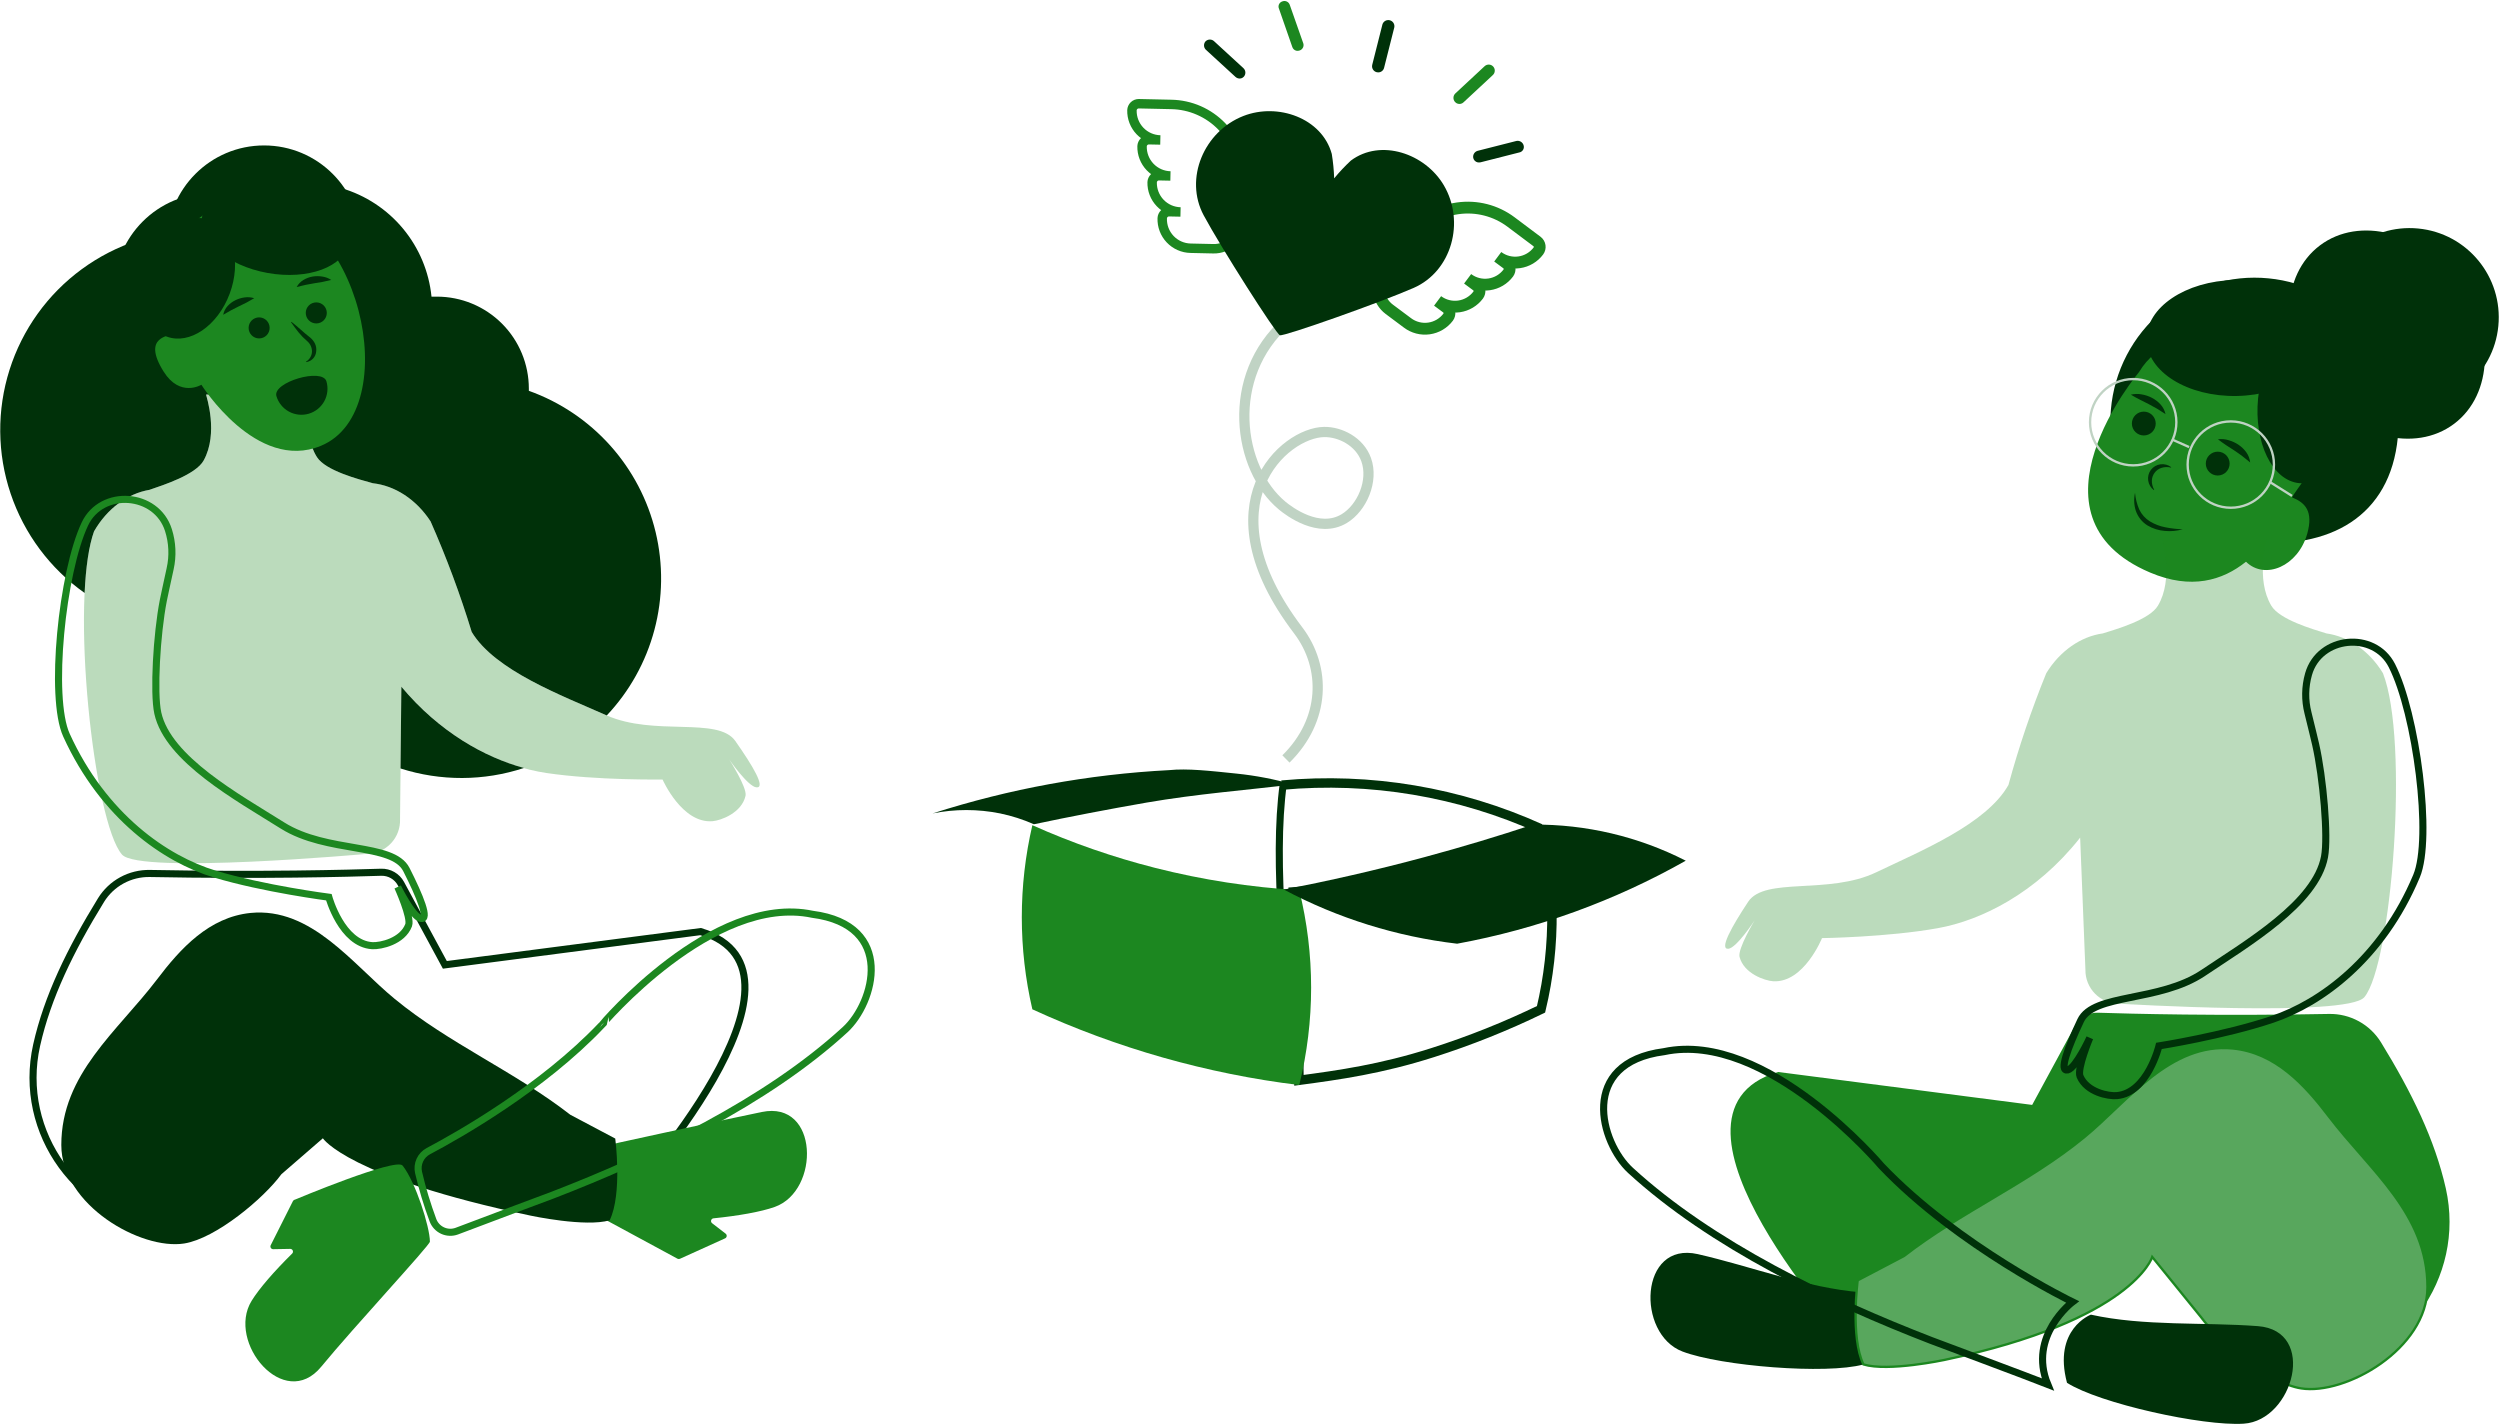
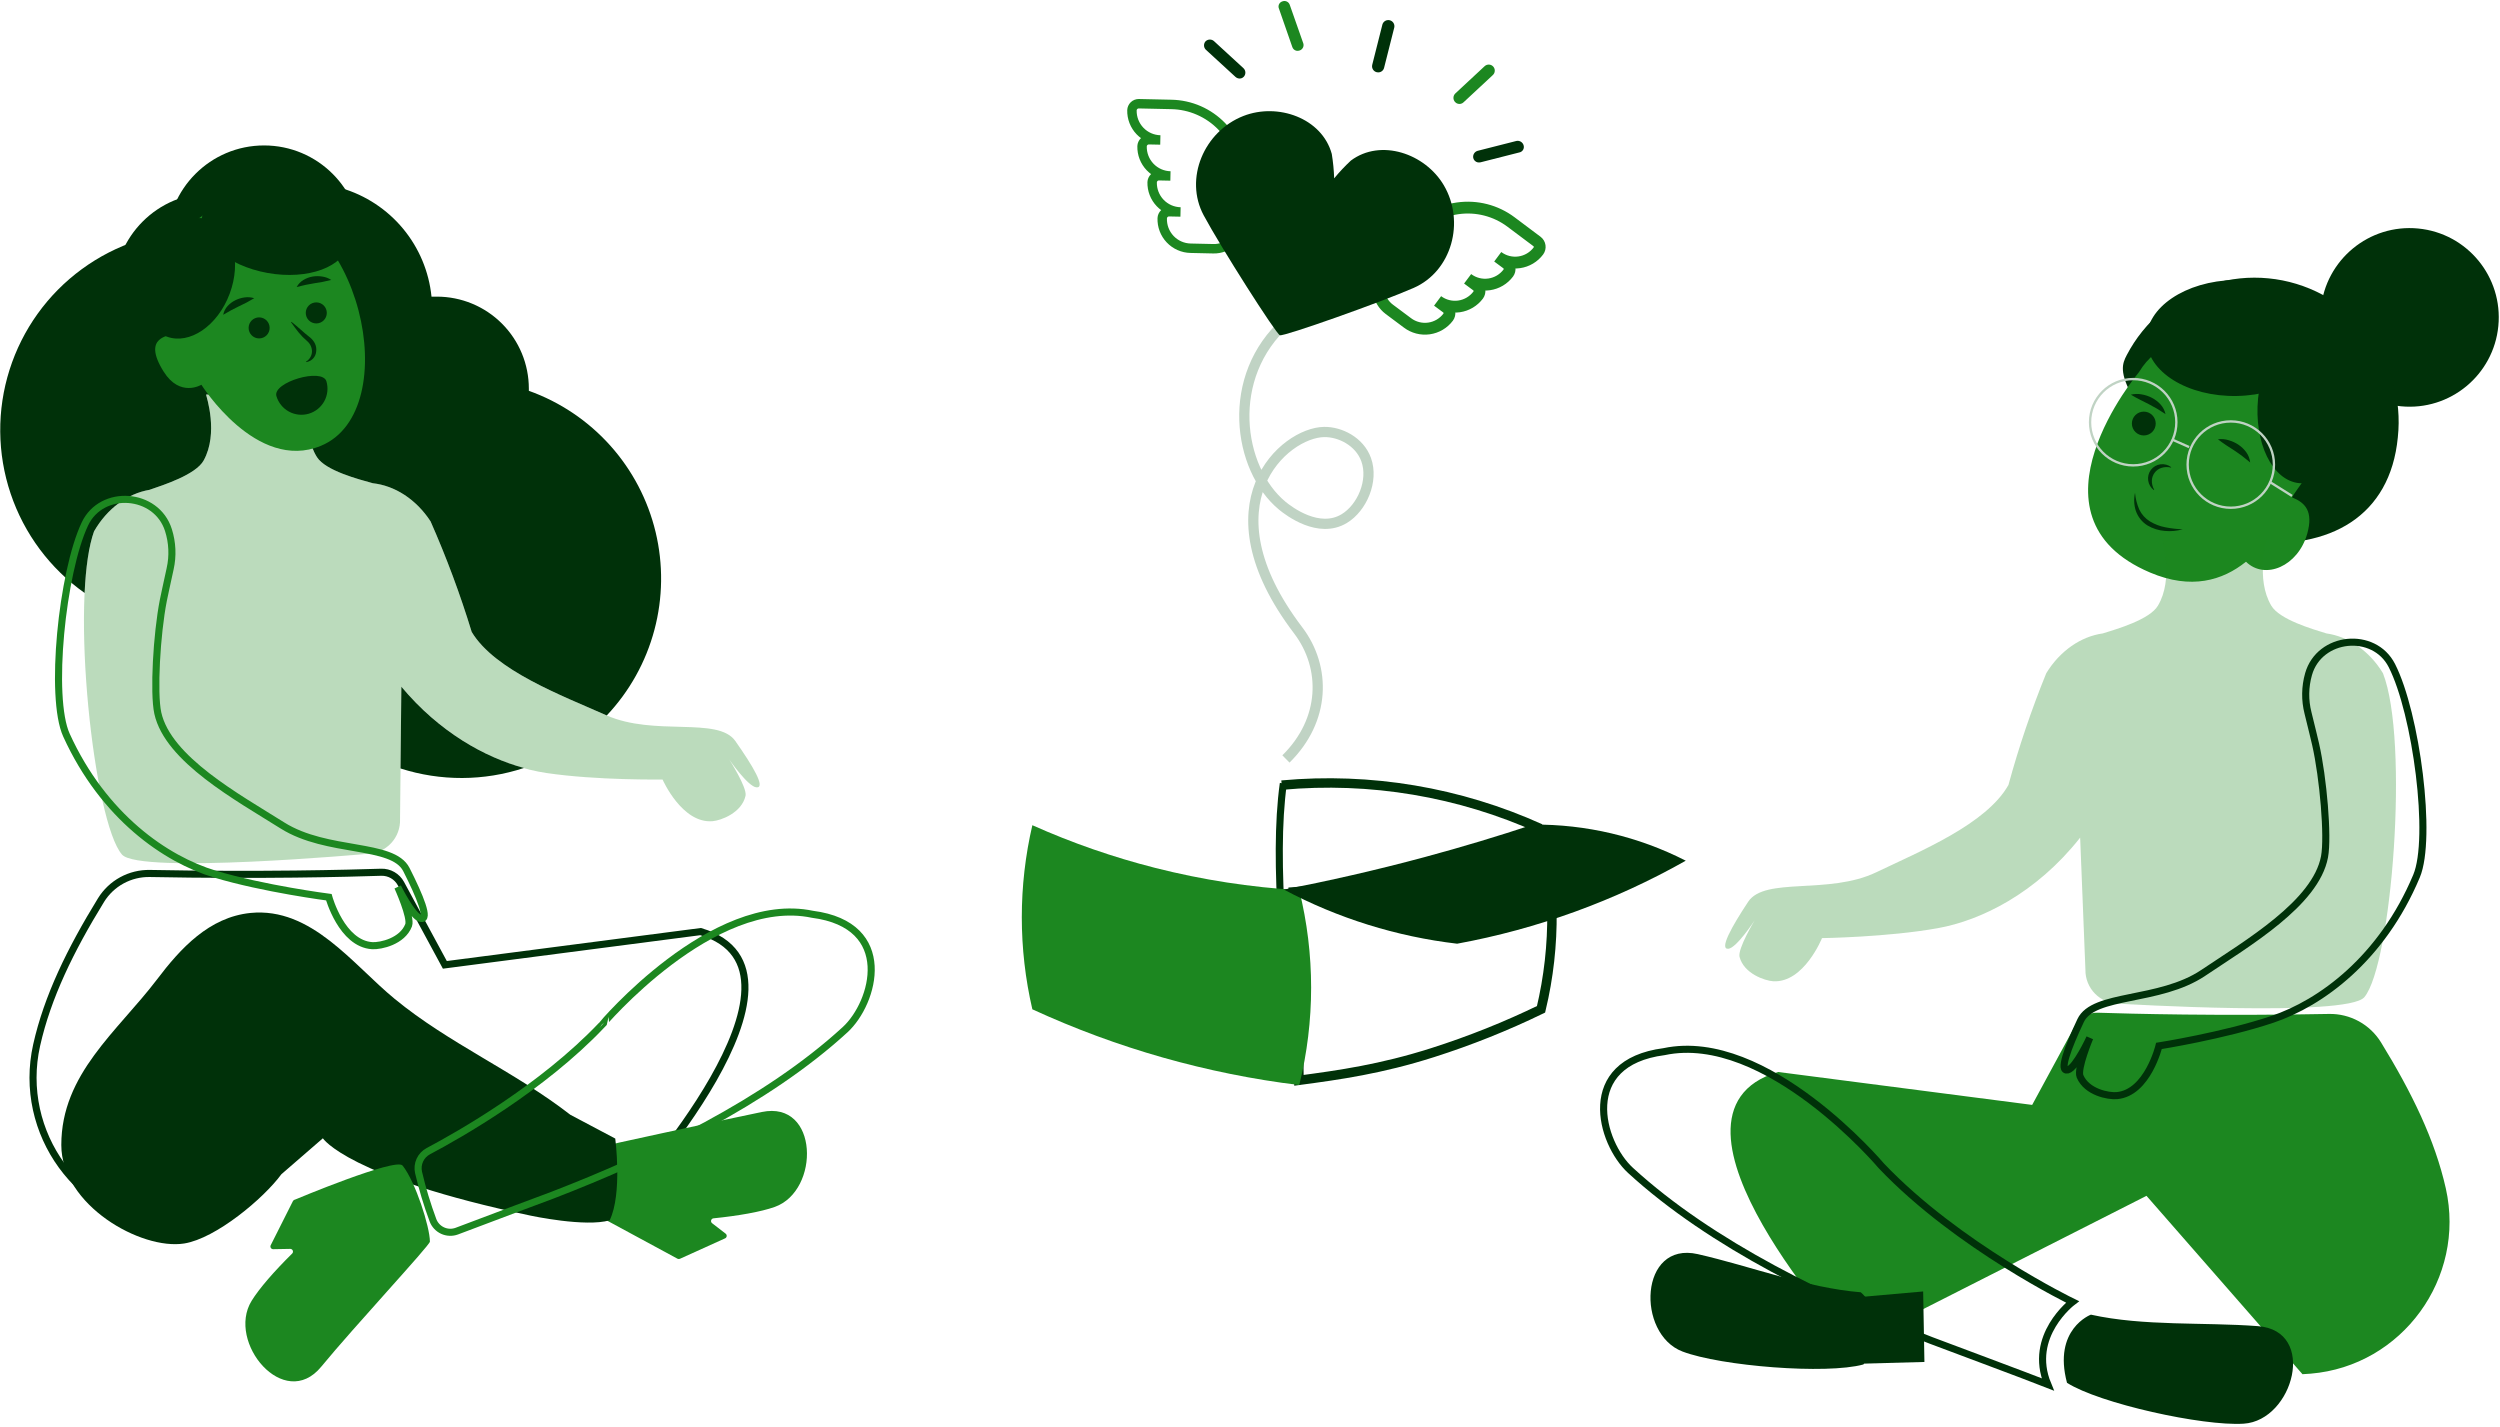
<svg xmlns="http://www.w3.org/2000/svg" width="734" height="419" viewBox="0 0 734 419" fill="none">
  <g clip-path="url(#clip0_1_137)">
    <path d="M377.55 222.832C389.14 211.432 389.46 196.012 381.13 185.052C352.94 147.962 377.08 126.992 388.77 126.832C393.43 126.762 399.16 129.582 401.1 134.942C403.35 141.162 399.89 149.122 394.65 152.272C387.21 156.742 378.48 150.132 376.47 148.472C363.36 137.612 359.54 110.522 377.66 94.472C391.27 82.402 387.51 63.472 380.21 55.872" stroke="#C0D3C4" stroke-width="3" stroke-miterlimit="10" />
    <path opacity="0.3" d="M27.61 156.002C31.46 149.262 37.5 144.902 43.86 143.822C47.94 142.422 57.49 139.362 59.79 135.202C64.23 127.202 60.57 116.312 60.5 115.842L75.83 115.392H75.89L91.21 114.932C91.21 115.402 88.21 126.472 93.06 134.212C95.61 138.212 105.32 140.722 109.48 141.882C115.89 142.582 122.18 146.572 126.42 153.082C131.082 163.65 135.113 174.486 138.49 185.532C145.28 196.852 164.94 204.192 178.02 210.002C192.2 216.302 210.77 210.282 215.89 217.562C221.01 224.842 224.89 231.342 222.12 231.172C219.64 231.012 214.12 223.012 214.12 223.012C214.12 223.012 219.43 231.282 218.89 233.652C217.77 238.652 211.69 240.892 209.21 241.102C200.21 241.862 194.53 228.862 194.53 228.862C194.53 228.862 175.26 229.162 160.41 226.952C147.75 225.062 131.26 217.622 117.85 201.622L117.45 240.462C117.505 241.76 117.302 243.055 116.852 244.273C116.402 245.492 115.715 246.609 114.83 247.559C113.946 248.51 112.881 249.275 111.698 249.812C110.516 250.348 109.238 250.644 107.94 250.682C107.94 250.682 40.94 256.752 35.83 250.912C27.57 241.562 20.42 176.042 27.61 156.002Z" fill="#1C8720" />
    <path d="M43.86 143.822C47.94 142.422 57.49 139.362 59.79 135.202C64.23 127.202 60.57 116.312 60.5 115.842L75.83 115.392H75.89L91.21 114.932C91.21 115.402 88.21 126.472 93.06 134.212C95.61 138.212 105.32 140.722 109.48 141.882C115.89 142.582 122.18 146.572 126.42 153.082C131.082 163.65 135.113 174.486 138.49 185.532C145.28 196.852 164.94 204.192 178.02 210.002L178.15 210.052C184.823 202.974 189.629 194.345 192.131 184.945C194.634 175.545 194.755 165.669 192.485 156.21C190.214 146.751 185.622 138.006 179.125 130.766C172.628 123.526 164.429 118.019 155.27 114.742C155.27 114.522 155.27 114.312 155.27 114.092C155.27 106.931 152.425 100.064 147.362 95C142.298 89.937 135.431 87.092 128.27 87.092C127.74 87.092 127.22 87.092 126.69 87.092C125.951 79.76 123.043 72.814 118.338 67.142C113.633 61.47 107.344 57.329 100.275 55.248C93.205 53.167 85.676 53.24 78.648 55.459C71.621 57.677 65.414 61.94 60.82 67.702C60.07 67.702 59.33 67.702 58.57 67.702C46.142 67.714 34.039 71.68 24.014 79.026C13.989 86.372 6.561 96.717 2.805 108.564C-0.951 120.412 -0.84 133.147 3.121 144.927C7.082 156.707 14.689 166.921 24.84 174.092C25.19 166.652 26.07 160.292 27.61 156.002C31.46 149.282 37.5 144.902 43.86 143.822Z" fill="#003109" />
    <path d="M117.84 201.622L117.59 225.622C129.378 229.403 142.061 229.354 153.82 225.482C142.35 222.352 129 214.972 117.84 201.622Z" fill="#003109" />
    <path d="M615.92 298.372C625.42 298.682 651.33 299.372 683.83 298.732C686.702 298.681 689.537 299.38 692.055 300.76C694.574 302.14 696.688 304.154 698.19 306.602C707.19 321.252 713.89 334.992 717.08 349.162C722.85 374.872 704.56 400.072 678.31 402.272C677.7 402.322 677.09 402.372 676.46 402.402L630.46 349.802L543.85 393.742C543.85 393.742 483.28 327.422 522.14 315.792L597.22 325.522L610.13 301.692C610.691 300.655 611.53 299.795 612.553 299.209C613.576 298.622 614.742 298.332 615.92 298.372Z" fill="#1C8720" stroke="#1C8720" stroke-width="2.08" stroke-miterlimit="10" />
    <path d="M111.91 256.092C102.41 256.402 76.5 257.092 44.01 256.452C41.142 256.395 38.309 257.087 35.79 258.46C33.272 259.833 31.155 261.84 29.65 264.282C20.65 278.942 13.94 292.682 10.76 306.852C5 332.582 23.28 357.782 49.53 359.992L51.38 360.122L97.38 307.512L184 351.462C184 351.462 244.56 285.132 205.7 273.512L130.61 283.282L117.7 259.412C117.137 258.377 116.298 257.518 115.276 256.932C114.253 256.345 113.088 256.055 111.91 256.092Z" stroke="#003109" stroke-width="2.08" stroke-miterlimit="10" />
    <path d="M564.64 379.172L539.47 381.392L539.87 400.552L565.01 399.872L564.64 379.172Z" fill="#003109" />
    <path d="M547.11 400.602C536.25 403.602 505.26 401.092 493.99 396.812C480.34 391.632 481.28 364.302 498.47 368.212C514.05 371.762 530.42 378.122 546.31 379.412C546.31 379.412 555.77 386.752 547.11 400.602Z" fill="#003109" />
-     <path d="M547.11 400.602C543.23 392.602 545.42 375.912 545.42 375.912L559 368.782C575.75 355.782 595.63 347.292 612 333.832C624.7 323.412 637.13 306.022 655.58 307.832C668.06 309.082 676.67 318.462 683.82 327.882C695.76 343.572 712.7 356.372 712.7 377.882C712.7 396.052 688.6 409.682 675.6 407.632C665.99 406.112 651.6 394.002 646.22 386.712L631.9 369.052C631.9 369.052 626.2 387.622 570.9 399.272C570.85 399.282 554.4 402.792 547.11 400.602Z" fill="#58A75D" stroke="#1C8720" stroke-width="0.69" stroke-miterlimit="10" />
    <path d="M606.87 405.992C616.37 412.052 646.72 418.772 658.76 417.992C673.33 417.062 680.47 390.662 662.89 389.352C646.96 388.152 629.44 389.422 613.89 385.982C613.87 385.982 602.67 390.212 606.87 405.992Z" fill="#003109" />
    <path d="M488.58 308.762C463.32 312.052 469.85 335.502 478.71 343.622C502.56 365.502 537 381.972 567 393.562C568 393.952 596.46 404.562 601.22 406.462C595.31 392.192 608.5 382.242 608.5 382.242C608.5 382.242 574.88 365.982 552.35 342.282C552.35 342.282 518.68 302.382 488.58 308.762Z" stroke="#003109" stroke-width="2.08" stroke-miterlimit="10" />
    <path d="M733.513 95.711C734.909 81.298 724.374 68.484 709.982 67.09C695.59 65.697 682.793 76.252 681.397 90.665C680.002 105.079 690.537 117.893 704.929 119.286C719.32 120.68 732.118 110.125 733.513 95.711Z" fill="#003109" />
-     <path d="M720.516 124.439C732.075 115.754 732.633 96.983 721.761 82.514C710.889 68.045 692.705 63.356 681.146 72.042C669.586 80.727 669.029 99.498 679.9 113.967C690.772 128.436 708.956 133.125 720.516 124.439Z" fill="#003109" />
-     <path d="M704 128.412C701.75 151.712 683.91 161.412 660.64 159.152C637.37 156.892 617.5 143.562 619.76 120.252C620.235 114.673 621.812 109.244 624.401 104.28C626.989 99.315 630.536 94.913 634.838 91.329C639.14 87.745 644.109 85.05 649.46 83.401C654.81 81.752 660.435 81.18 666.008 81.72C671.581 82.26 676.991 83.9 681.925 86.546C686.86 89.192 691.22 92.79 694.754 97.133C698.287 101.476 700.924 106.477 702.511 111.846C704.098 117.215 704.605 122.846 704 128.412Z" fill="#003109" />
+     <path d="M704 128.412C701.75 151.712 683.91 161.412 660.64 159.152C620.235 114.673 621.812 109.244 624.401 104.28C626.989 99.315 630.536 94.913 634.838 91.329C639.14 87.745 644.109 85.05 649.46 83.401C654.81 81.752 660.435 81.18 666.008 81.72C671.581 82.26 676.991 83.9 681.925 86.546C686.86 89.192 691.22 92.79 694.754 97.133C698.287 101.476 700.924 106.477 702.511 111.846C704.098 117.215 704.605 122.846 704 128.412Z" fill="#003109" />
    <path d="M677.43 156.602C679.2 150.162 676.87 147.602 672.97 146.042C674.85 141.812 690.97 128.042 672.74 107.602C665.48 99.462 638.38 92.002 628.01 109.252C628.01 109.252 592.3 151.572 631.28 168.102C643.33 173.222 652.57 170.432 659.42 164.922C665 170.392 674.75 166.282 677.43 156.602Z" fill="#1C8720" />
    <path d="M640.85 155.402C639.152 155.887 637.378 156.05 635.62 155.882C633.804 155.75 632.044 155.195 630.48 154.262C628.894 153.267 627.695 151.761 627.08 149.992C626.528 148.285 626.445 146.462 626.84 144.712C626.994 146.391 627.413 148.034 628.08 149.582C628.768 151.026 629.859 152.242 631.22 153.082C632.623 153.931 634.168 154.52 635.78 154.822C637.452 155.15 639.147 155.344 640.85 155.402Z" fill="#003109" />
    <path d="M635.8 121.592C634.86 121.012 634.1 120.462 633.28 119.982C632.46 119.502 631.66 119.062 630.83 118.632C629.16 117.762 627.45 117.002 625.62 115.872C626.66 115.626 627.739 115.599 628.79 115.792C629.836 115.966 630.849 116.303 631.79 116.792C632.746 117.285 633.607 117.945 634.33 118.742C635.06 119.548 635.567 120.53 635.8 121.592Z" fill="#003109" />
    <path d="M660.65 135.782C659.79 135.102 659.09 134.472 658.33 133.912C657.57 133.352 656.83 132.812 656.04 132.292C654.49 131.292 652.87 130.292 651.18 128.972C652.237 128.835 653.312 128.927 654.33 129.242C655.349 129.531 656.317 129.976 657.2 130.562C658.097 131.162 658.879 131.917 659.51 132.792C660.146 133.671 660.54 134.703 660.65 135.782Z" fill="#003109" />
    <path d="M629.42 127.852C631.353 127.852 632.92 126.285 632.92 124.352C632.92 122.419 631.353 120.852 629.42 120.852C627.487 120.852 625.92 122.419 625.92 124.352C625.92 126.285 627.487 127.852 629.42 127.852Z" fill="#003109" />
-     <path d="M651.12 139.612C653.053 139.612 654.62 138.045 654.62 136.112C654.62 134.179 653.053 132.612 651.12 132.612C649.187 132.612 647.62 134.179 647.62 136.112C647.62 138.045 649.187 139.612 651.12 139.612Z" fill="#003109" />
    <path d="M637.39 137.282C636.435 137.047 635.432 137.089 634.5 137.402C633.746 137.663 633.088 138.144 632.61 138.782C632.132 139.414 631.847 140.171 631.79 140.962C631.742 141.948 631.978 142.926 632.47 143.782L632.38 143.902C631.477 143.229 630.877 142.226 630.71 141.112C630.624 140.557 630.651 139.99 630.789 139.445C630.927 138.9 631.173 138.388 631.512 137.94C631.852 137.492 632.278 137.118 632.766 136.838C633.253 136.558 633.792 136.379 634.35 136.312C635.464 136.175 636.588 136.48 637.48 137.162L637.39 137.282Z" fill="#003109" />
    <path d="M656.772 116.259C671.25 115.976 682.838 108.123 682.654 98.72C682.47 89.316 670.585 81.922 656.106 82.205C641.628 82.488 630.04 90.341 630.224 99.745C630.408 109.148 642.294 116.542 656.772 116.259Z" fill="#003109" />
    <path d="M691.676 119.754C692.932 106.781 687.525 95.642 679.598 94.874C671.671 94.107 664.227 104.002 662.971 116.975C661.715 129.948 667.122 141.087 675.049 141.855C682.976 142.622 690.42 132.727 691.676 119.754Z" fill="#003109" />
    <path d="M626.31 136.632C633.307 136.632 638.98 130.96 638.98 123.962C638.98 116.965 633.307 111.292 626.31 111.292C619.313 111.292 613.64 116.965 613.64 123.962C613.64 130.96 619.313 136.632 626.31 136.632Z" stroke="#C0D3C4" stroke-width="0.69" stroke-miterlimit="10" />
    <path d="M654.96 149.072C661.957 149.072 667.63 143.4 667.63 136.402C667.63 129.405 661.957 123.732 654.96 123.732C647.963 123.732 642.29 129.405 642.29 136.402C642.29 143.4 647.963 149.072 654.96 149.072Z" stroke="#C0D3C4" stroke-width="0.69" stroke-miterlimit="10" />
    <path d="M666.32 141.452L672.94 145.602" stroke="#C0D3C4" stroke-width="0.69" stroke-miterlimit="10" />
    <path d="M637.67 129.022L642.72 131.262" stroke="#C0D3C4" stroke-width="0.69" stroke-miterlimit="10" />
    <path d="M176.76 336.602C176.89 336.492 208.54 329.602 223.67 326.482C240.45 323.002 240.83 349.582 227.47 354.352C223.4 355.802 216.75 356.962 209.47 357.702C209.313 357.72 209.164 357.784 209.043 357.886C208.923 357.988 208.835 358.123 208.791 358.275C208.747 358.427 208.749 358.589 208.797 358.739C208.845 358.89 208.936 359.023 209.06 359.122L213.06 362.212C213.166 362.298 213.249 362.41 213.3 362.536C213.352 362.663 213.371 362.8 213.355 362.936C213.339 363.072 213.289 363.201 213.209 363.313C213.13 363.424 213.023 363.513 212.9 363.572L199.65 369.572C199.539 369.626 199.418 369.654 199.295 369.654C199.172 369.654 199.051 369.626 198.94 369.572C198.94 369.572 183.48 361.192 177.85 358.162C176.407 357.376 175.249 356.155 174.54 354.672C169.28 343.722 175.52 337.662 176.76 336.602Z" fill="#1C8720" />
    <path d="M179 358.282C182.77 350.502 180.64 334.282 180.64 334.282L167.43 327.282C151.15 314.622 131.83 306.392 115.89 293.282C103.55 283.152 91.47 266.282 73.54 268.042C61.41 269.282 53 278.432 46.09 287.572C34.49 302.822 18 315.282 18 336.172C18 353.832 41.42 367.082 54.06 365.092C63.4 363.612 77.43 351.842 82.62 344.752L94.79 334.202C94.79 334.202 102.09 345.612 155.89 356.932C155.91 356.932 171.9 360.362 179 358.282Z" fill="#003109" />
    <path d="M238.52 268.432C263.08 271.632 256.73 294.432 248.12 302.322C224.94 323.582 191.5 339.582 162.34 350.852C161.54 351.162 143.56 357.852 134.11 361.462C132.755 361.963 131.256 361.905 129.943 361.301C128.631 360.697 127.612 359.597 127.11 358.242C125.41 353.669 124 348.993 122.89 344.242C122.612 343.026 122.743 341.751 123.264 340.618C123.785 339.484 124.666 338.554 125.77 337.972C134.95 333.112 159.17 319.372 176.59 301.052C176.55 301.022 209.27 262.282 238.52 268.432Z" stroke="#1C8720" stroke-width="2.08" stroke-miterlimit="10" />
    <path d="M62.04 113.652C77.769 113.652 90.52 100.901 90.52 85.172C90.52 69.443 77.769 56.692 62.04 56.692C46.311 56.692 33.56 69.443 33.56 85.172C33.56 100.901 46.311 113.652 62.04 113.652Z" fill="#003109" />
    <path d="M77.53 99.662C93.259 99.662 106.01 86.911 106.01 71.182C106.01 55.453 93.259 42.702 77.53 42.702C61.801 42.702 49.05 55.453 49.05 71.182C49.05 86.911 61.801 99.662 77.53 99.662Z" fill="#003109" />
    <path d="M94.2 130.902C75.28 138.692 59.13 112.962 59.13 112.962C59.13 112.962 52.87 116.792 48.05 109.112C41.31 98.362 50.43 98.902 50.18 97.922C49.403 95.207 48.818 92.44 48.43 89.642C47.61 82.202 49.76 70.802 58.43 64.072C62.31 61.072 67.07 58.412 72.49 58.522C105.9 59.282 119.22 120.592 94.2 130.902Z" fill="#1C8720" />
    <path d="M87.1 84.282C87.559 83.413 88.252 82.689 89.1 82.192C89.927 81.694 90.839 81.355 91.79 81.192C92.721 81.042 93.669 81.042 94.6 81.192C95.547 81.323 96.453 81.665 97.25 82.192C95.569 82.631 93.862 82.965 92.14 83.192C91.33 83.332 90.54 83.492 89.72 83.642C88.9 83.792 88.08 84.072 87.1 84.282Z" fill="#003109" />
    <path d="M65.53 92.422C65.711 91.46 66.162 90.568 66.83 89.852C67.477 89.141 68.254 88.56 69.12 88.142C69.969 87.722 70.881 87.445 71.82 87.322C72.765 87.185 73.73 87.263 74.64 87.552C73.145 88.463 71.595 89.281 70 90.002C69.26 90.362 68.55 90.732 67.81 91.122C67.07 91.512 66.41 91.952 65.53 92.422Z" fill="#003109" />
    <path d="M92.86 94.962C94.567 94.962 95.95 93.579 95.95 91.872C95.95 90.165 94.567 88.782 92.86 88.782C91.153 88.782 89.77 90.165 89.77 91.872C89.77 93.579 91.153 94.962 92.86 94.962Z" fill="#003109" />
    <path d="M76.08 99.362C77.787 99.362 79.17 97.979 79.17 96.272C79.17 94.566 77.787 93.182 76.08 93.182C74.373 93.182 72.99 94.566 72.99 96.272C72.99 97.979 74.373 99.362 76.08 99.362Z" fill="#003109" />
    <path d="M85.56 94.482C86.56 95.242 87.49 96.082 88.39 96.862C88.82 97.272 89.29 97.632 89.71 98.012C90.13 98.392 90.59 98.682 91.09 99.122C91.38 99.368 91.645 99.643 91.88 99.942C92.13 100.246 92.339 100.583 92.5 100.942C92.839 101.683 92.95 102.508 92.82 103.312C92.739 104.068 92.406 104.775 91.874 105.32C91.343 105.864 90.644 106.213 89.89 106.312L89.82 106.192C90.334 105.892 90.766 105.469 91.077 104.961C91.387 104.453 91.567 103.877 91.6 103.282C91.611 102.69 91.49 102.103 91.246 101.564C91.002 101.024 90.641 100.545 90.19 100.162C89.26 99.371 88.403 98.497 87.63 97.552C86.85 96.552 86.14 95.612 85.45 94.612L85.56 94.482Z" fill="#003109" />
    <path d="M95.84 111.962C96.413 113.91 96.188 116.006 95.216 117.788C94.244 119.571 92.603 120.894 90.655 121.467C88.707 122.04 86.611 121.816 84.829 120.843C83.046 119.871 81.723 118.23 81.15 116.282C80 112.202 94.66 107.912 95.84 111.962Z" fill="#003109" />
    <path d="M67.436 86.226C70.958 76.776 68.397 67.097 61.715 64.607C55.034 62.117 46.763 67.759 43.241 77.209C39.72 86.659 42.281 96.338 48.962 98.828C55.643 101.318 63.914 95.676 67.436 86.226Z" fill="#003109" />
    <path d="M102.369 71.324C103.628 64.317 95.015 56.907 83.132 54.773C71.249 52.639 60.596 56.59 59.338 63.597C58.08 70.604 66.692 78.014 78.575 80.147C90.458 82.281 101.111 78.331 102.369 71.324Z" fill="#003109" />
    <path d="M126.22 364.542C126.22 365.612 104.12 389.342 94.31 401.272C83.43 414.512 66.45 394.072 73.85 381.962C76.1 378.292 80.55 373.202 85.78 368.042C85.894 367.93 85.971 367.787 86.003 367.631C86.034 367.474 86.019 367.312 85.957 367.165C85.896 367.017 85.792 366.892 85.659 366.804C85.526 366.716 85.37 366.67 85.21 366.672L80.21 366.762C80.072 366.765 79.936 366.732 79.814 366.666C79.693 366.601 79.591 366.505 79.517 366.388C79.444 366.272 79.402 366.138 79.395 366C79.389 365.862 79.418 365.725 79.48 365.602L86 352.652C86.055 352.541 86.135 352.444 86.234 352.369C86.333 352.294 86.448 352.244 86.57 352.222C86.57 352.222 116.31 339.742 118.21 342.222C122 346.982 126.22 360.282 126.22 364.542Z" fill="#1C8720" />
    <path d="M425.18 93.112C425.486 92.691 425.615 92.166 425.54 91.651C425.466 91.135 425.193 90.669 424.78 90.352L422.08 88.352C423.89 89.703 426.163 90.279 428.398 89.955C430.633 89.63 432.648 88.431 434 86.622C434.306 86.201 434.435 85.676 434.36 85.161C434.286 84.645 434.013 84.18 433.6 83.862L430.9 81.862C431.795 82.536 432.815 83.027 433.9 83.306C434.986 83.585 436.116 83.647 437.225 83.488C438.335 83.329 439.402 82.952 440.365 82.38C441.329 81.808 442.17 81.05 442.84 80.152C443.146 79.731 443.275 79.206 443.2 78.691C443.126 78.175 442.853 77.71 442.44 77.392L439.74 75.392C440.636 76.064 441.657 76.553 442.742 76.831C443.828 77.108 444.958 77.169 446.067 77.009C447.176 76.849 448.243 76.472 449.206 75.9C450.169 75.327 451.01 74.57 451.68 73.672C451.986 73.251 452.115 72.726 452.04 72.211C451.966 71.695 451.693 71.23 451.28 70.912L443.64 65.182C439.156 61.819 433.52 60.374 427.971 61.166C422.423 61.957 417.415 64.92 414.05 69.402L406.3 79.712C405.675 80.544 405.221 81.491 404.962 82.498C404.704 83.506 404.646 84.555 404.793 85.584C404.939 86.614 405.288 87.605 405.817 88.5C406.347 89.396 407.048 90.178 407.88 90.802L413.24 94.802C414.135 95.476 415.153 95.967 416.238 96.247C417.322 96.527 418.451 96.59 419.56 96.433C420.669 96.276 421.737 95.902 422.701 95.332C423.665 94.762 424.508 94.008 425.18 93.112Z" stroke="#1C8720" stroke-width="3.47" stroke-miterlimit="10" />
    <path d="M341.23 64.082C341.251 63.566 341.47 63.077 341.843 62.719C342.216 62.361 342.713 62.162 343.23 62.162L346.6 62.232C345.48 62.207 344.376 61.962 343.351 61.511C342.326 61.059 341.401 60.409 340.627 59.599C339.853 58.789 339.247 57.835 338.842 56.79C338.438 55.746 338.243 54.632 338.27 53.512C338.291 52.996 338.51 52.507 338.883 52.149C339.256 51.791 339.753 51.592 340.27 51.592L343.64 51.662C342.52 51.637 341.416 51.392 340.391 50.941C339.366 50.489 338.441 49.839 337.667 49.029C336.893 48.219 336.287 47.265 335.882 46.22C335.478 45.176 335.283 44.062 335.31 42.942C335.331 42.426 335.55 41.937 335.923 41.579C336.296 41.221 336.793 41.022 337.31 41.022L340.67 41.092C339.55 41.067 338.446 40.822 337.421 40.37C336.396 39.919 335.471 39.269 334.697 38.459C333.923 37.65 333.317 36.695 332.912 35.65C332.508 34.606 332.313 33.492 332.34 32.372C332.361 31.856 332.58 31.367 332.953 31.009C333.326 30.651 333.823 30.452 334.34 30.452L343.88 30.662C346.665 30.71 349.414 31.308 351.967 32.422C354.52 33.537 356.828 35.145 358.757 37.154C360.686 39.163 362.199 41.534 363.209 44.131C364.219 46.727 364.705 49.497 364.64 52.282L364.36 65.282C364.338 66.323 364.111 67.35 363.692 68.303C363.272 69.256 362.669 70.117 361.917 70.837C361.165 71.557 360.278 72.121 359.307 72.498C358.336 72.874 357.301 73.056 356.26 73.032L349.56 72.882C348.433 72.859 347.322 72.612 346.291 72.156C345.26 71.699 344.33 71.043 343.555 70.224C342.78 69.405 342.175 68.441 341.776 67.386C341.377 66.332 341.191 65.209 341.23 64.082Z" stroke="#1C8720" stroke-width="2.77" stroke-miterlimit="10" />
    <path d="M406.37 19.902C406.278 20.285 406.061 20.626 405.753 20.87C405.445 21.115 405.064 21.25 404.67 21.252C404.393 21.259 404.117 21.202 403.866 21.085C403.614 20.968 403.394 20.794 403.221 20.576C403.048 20.359 402.929 20.105 402.871 19.833C402.814 19.562 402.82 19.281 402.89 19.012L405.89 7.132C406.032 6.698 406.334 6.335 406.735 6.115C407.135 5.895 407.604 5.836 408.046 5.949C408.489 6.063 408.872 6.34 409.117 6.724C409.363 7.109 409.453 7.573 409.37 8.022L406.37 19.902Z" fill="#003109" />
    <path d="M376.49 0.412C376.698 0.328 376.921 0.287 377.146 0.293C377.37 0.298 377.591 0.349 377.795 0.442C378 0.536 378.182 0.67 378.333 0.837C378.483 1.004 378.598 1.199 378.67 1.412L382.58 12.542C382.676 12.756 382.726 12.988 382.727 13.222C382.728 13.457 382.68 13.689 382.585 13.904C382.491 14.118 382.353 14.311 382.18 14.469C382.007 14.627 381.802 14.748 381.58 14.822C381.261 14.944 380.913 14.968 380.58 14.892C380.3 14.821 380.043 14.677 379.836 14.475C379.629 14.273 379.479 14.02 379.4 13.742L375.52 2.592C375.424 2.387 375.374 2.164 375.371 1.938C375.369 1.712 375.416 1.488 375.508 1.281C375.6 1.074 375.735 0.89 375.905 0.74C376.074 0.59 376.274 0.478 376.49 0.412Z" fill="#1C8720" />
    <path d="M428 30.452C427.683 30.365 427.401 30.184 427.19 29.932C426.875 29.583 426.71 29.124 426.731 28.655C426.751 28.185 426.956 27.742 427.3 27.422L435.9 19.422C436.072 19.265 436.273 19.144 436.492 19.064C436.711 18.985 436.944 18.95 437.176 18.961C437.409 18.971 437.637 19.028 437.848 19.127C438.059 19.226 438.248 19.365 438.405 19.537C438.562 19.709 438.683 19.91 438.763 20.129C438.842 20.348 438.877 20.581 438.866 20.813C438.856 21.046 438.799 21.274 438.7 21.485C438.601 21.696 438.462 21.885 438.29 22.042L429.69 30.042C429.471 30.255 429.198 30.406 428.901 30.478C428.604 30.55 428.293 30.541 428 30.452Z" fill="#1C8720" />
    <path d="M433.83 44.282L445.23 41.382C445.677 41.292 446.141 41.373 446.531 41.611C446.92 41.848 447.206 42.224 447.33 42.662C447.401 42.884 447.423 43.119 447.395 43.35C447.367 43.582 447.29 43.805 447.168 44.004C447.047 44.203 446.884 44.373 446.691 44.504C446.499 44.635 446.28 44.723 446.05 44.762L434.66 47.662C434.379 47.712 434.091 47.712 433.81 47.662C433.503 47.588 433.222 47.431 432.999 47.206C432.777 46.982 432.621 46.7 432.55 46.392C432.457 45.944 432.537 45.477 432.775 45.085C433.012 44.694 433.389 44.407 433.83 44.282Z" fill="#003109" />
    <path d="M353.93 12.152C354.251 11.827 354.682 11.635 355.138 11.614C355.595 11.594 356.042 11.747 356.39 12.042L365.1 20.042C365.427 20.36 365.62 20.79 365.641 21.245C365.661 21.701 365.507 22.146 365.21 22.492C365.003 22.731 364.732 22.906 364.429 22.996C364.126 23.087 363.804 23.089 363.5 23.002C363.225 22.929 362.972 22.792 362.76 22.602L354.04 14.602C353.713 14.284 353.52 13.854 353.5 13.399C353.479 12.944 353.633 12.498 353.93 12.152Z" fill="#003109" />
    <path d="M423.91 54.402C418.4 45.042 405.36 40.612 396.62 47.142C394.869 48.771 393.229 50.515 391.71 52.362C391.631 49.96 391.397 47.565 391.01 45.192C388.13 34.682 375.18 30.092 365.06 34.052C353.46 38.602 347.64 52.462 353.4 63.212C358.32 72.412 374.61 98.022 375.78 98.432C376.95 98.842 405.51 88.722 415.05 84.532C426.23 79.632 430.22 65.142 423.91 54.402Z" fill="#003109" />
    <path d="M376.79 230.002C375.19 241.612 375.35 255.502 376.36 272.002" stroke="#003109" stroke-width="2.08" stroke-miterlimit="10" />
    <path d="M452.45 296.332C442.168 301.325 431.541 305.573 420.65 309.042C405.45 313.892 393.22 315.602 381.38 317.182C381.38 298.102 379.67 280.962 379.67 261.882C390.23 261.242 403.13 258.732 417.47 254.992C431.37 251.382 443.1 249.772 452.47 245.342C454.08 252.072 455.47 257.642 455.65 267.712C455.768 277.348 454.693 286.961 452.45 296.332Z" stroke="#003109" stroke-width="2.77" stroke-miterlimit="10" />
    <path d="M376.32 230.512C402.315 228.122 428.486 232.522 452.27 243.282" stroke="#003109" stroke-width="2.77" stroke-miterlimit="10" />
    <path d="M303.1 296.332C327.913 307.754 354.347 315.26 381.46 318.582C386.109 299.789 386.109 280.145 381.46 261.352C367.195 260.522 353.041 258.335 339.19 254.822C326.824 251.682 314.749 247.486 303.1 242.282C298.969 260.062 298.969 278.552 303.1 296.332Z" fill="#1C8720" />
-     <path d="M343.23 226.112C319.638 227.335 296.305 231.608 273.81 238.822C280.354 237.501 287.096 237.501 293.64 238.822C297.05 239.528 300.375 240.594 303.56 242.002C314.187 239.755 325.207 237.635 336.62 235.642C351.46 233.082 365.8 232.002 379.62 230.312C374.213 228.772 368.682 227.708 363.09 227.132C355.37 226.332 348.62 225.552 343.23 226.112Z" fill="#003109" />
    <path d="M450.07 242.102C440.07 245.422 429.45 248.632 418.28 251.642C403.84 255.532 390.01 258.642 376.95 261.182C392.771 269.596 410.023 274.985 427.82 277.072C451.393 272.737 474.077 264.5 494.94 252.702C481.055 245.607 465.662 241.97 450.07 242.102Z" fill="#003109" />
    <path opacity="0.3" d="M699.64 197.662C695.64 191.042 689.42 186.862 683.03 185.972C678.91 184.692 669.28 181.922 666.85 177.822C662.18 169.942 665.52 158.962 665.57 158.492H634.85C634.85 158.962 638.24 169.942 633.57 177.822C631.14 181.922 621.5 184.692 617.39 185.972C610.99 186.862 604.83 191.042 600.78 197.662C596.43 208.365 592.723 219.317 589.68 230.462C583.22 241.972 563.8 249.902 550.89 256.092C536.89 262.812 518.17 257.342 513.26 264.762C508.35 272.182 504.72 278.762 507.43 278.562C509.9 278.322 515.19 270.162 515.19 270.162C515.19 270.162 510.12 278.582 510.73 280.942C512.01 285.862 518.15 287.942 520.64 288.102C529.64 288.592 534.94 275.432 534.94 275.432C534.94 275.432 554.21 275.162 568.94 272.512C581.55 270.252 597.8 262.322 610.73 245.932L612.28 284.742C612.264 286.041 612.506 287.33 612.992 288.535C613.478 289.739 614.198 290.836 615.11 291.76C616.022 292.685 617.109 293.419 618.307 293.92C619.505 294.422 620.791 294.681 622.09 294.682C622.09 294.682 689.19 298.762 694.17 292.772C702.2 283.192 707.41 217.482 699.64 197.662Z" fill="#1C8720" />
    <path d="M702.25 195.402C697.01 185.122 680.96 186.732 677.79 197.932C676.731 201.648 676.676 205.578 677.63 209.322C678.4 212.322 679.87 218.552 679.87 218.552C682.1 228.372 683.59 245.612 682.48 251.552C679.92 265.212 659.75 276.982 646.87 285.642C633.99 294.302 614.67 291.582 610.87 299.642C607.07 307.702 604.44 314.772 607.09 314.132C609.5 313.542 613.56 304.712 613.56 304.712C613.56 304.712 609.76 313.772 610.7 316.022C612.7 320.702 619.05 321.902 621.53 321.672C630.53 320.872 633.87 307.082 633.87 307.082C633.87 307.082 652.87 304.082 667.14 299.292C681.41 294.502 699.31 281.482 709.49 257.232C714.2 246.042 709.4 209.432 702.25 195.402Z" stroke="#003109" stroke-width="2.08" stroke-miterlimit="10" />
    <path d="M24.93 153.822C29.86 143.392 45.93 144.522 49.45 155.622C50.623 159.304 50.796 163.232 49.95 167.002C49.27 170.002 47.95 176.292 47.95 176.292C46.01 186.172 45.04 203.452 46.33 209.362C49.33 222.942 69.8 234.102 82.93 242.362C96.06 250.622 115.29 247.362 119.31 255.292C123.33 263.222 126.19 270.222 123.52 269.662C121.09 269.142 116.77 260.432 116.77 260.432C116.77 260.432 120.84 269.382 119.97 271.652C118.14 276.392 111.8 277.782 109.31 277.652C100.31 277.112 96.55 263.422 96.55 263.422C96.55 263.422 77.44 260.952 63.06 256.622C48.68 252.292 30.4 239.762 19.51 215.832C14.48 204.792 18.2 168.062 24.93 153.822Z" stroke="#1C8720" stroke-width="2.08" stroke-miterlimit="10" />
  </g>
  <defs>
    <clipPath id="clip0_1_137">
      <rect width="733.66" height="417.78" fill="white" transform="translate(0 0.282)" />
    </clipPath>
  </defs>
</svg>